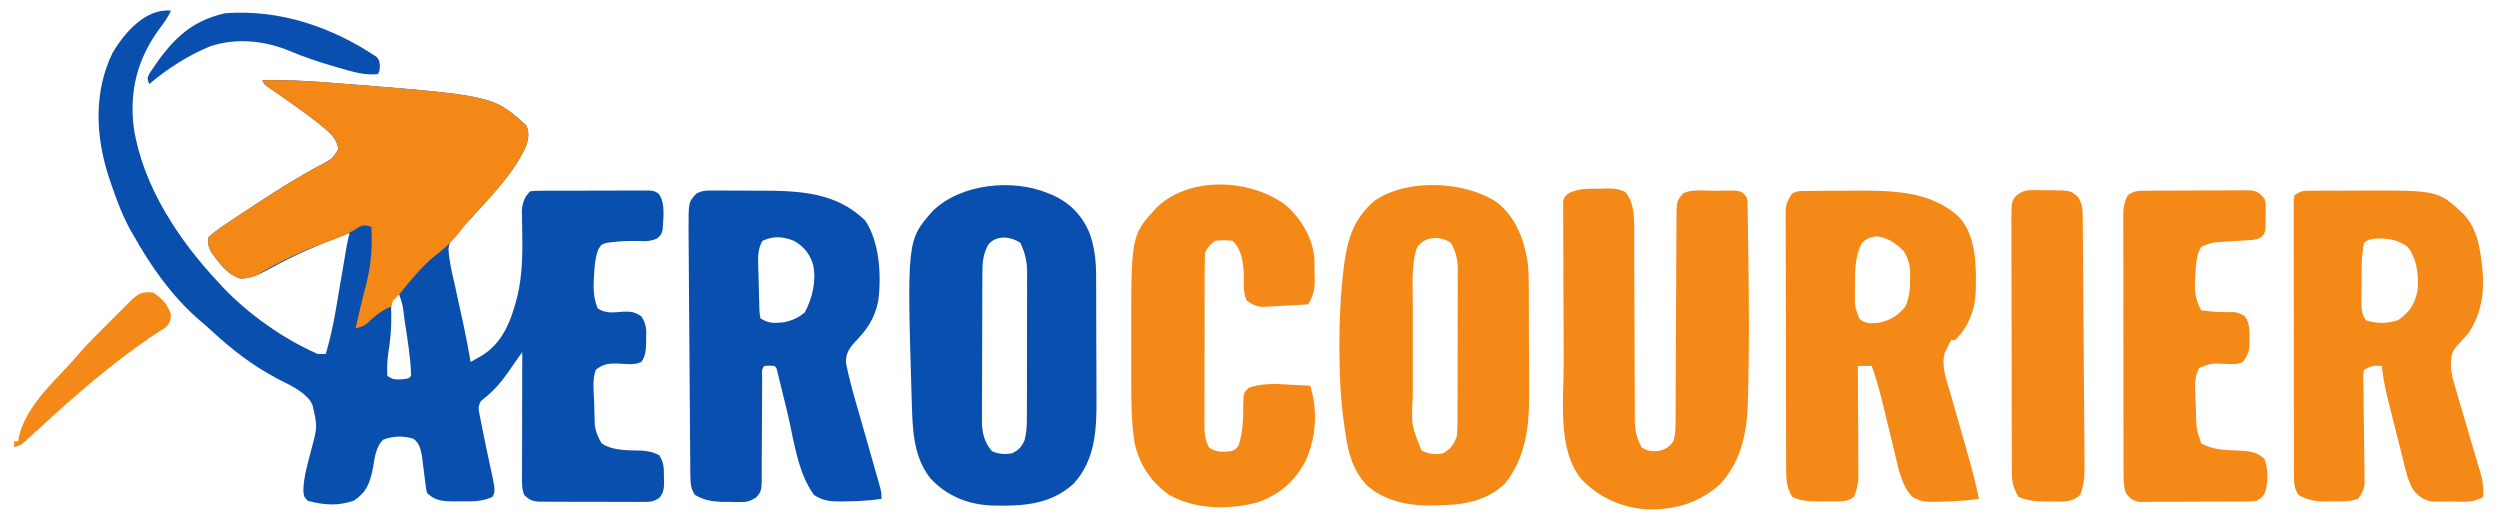
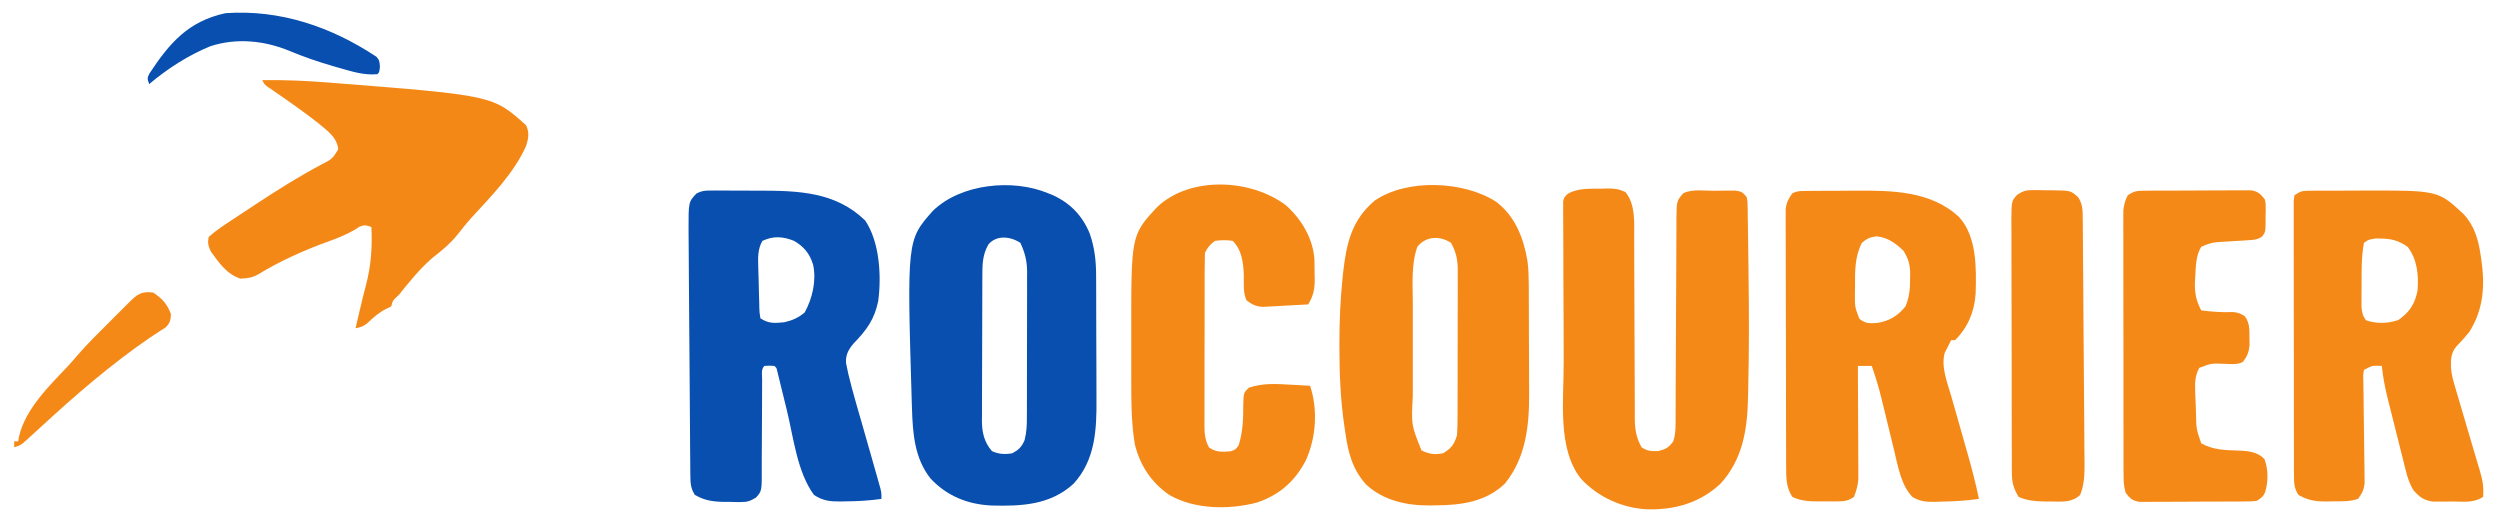
<svg xmlns="http://www.w3.org/2000/svg" width="81" height="17" viewBox="0 0 81 17" fill="none">
-   <path d="M5.54 0.346C5.442 0.562 5.314 0.737 5.17 0.925C4.448 1.912 4.187 2.942 4.335 4.148C4.632 6.036 5.798 7.792 7.083 9.155C7.125 9.201 7.166 9.247 7.209 9.294C8.047 10.18 9.18 10.981 10.298 11.47C10.383 11.47 10.468 11.47 10.555 11.47C10.691 11.002 10.797 10.537 10.877 10.056C10.888 9.992 10.899 9.928 10.911 9.862C10.945 9.66 10.979 9.458 11.013 9.256C11.048 9.052 11.083 8.849 11.118 8.645C11.139 8.519 11.161 8.393 11.182 8.267C11.191 8.21 11.201 8.153 11.211 8.095C11.22 8.045 11.228 7.995 11.237 7.944C11.262 7.81 11.293 7.679 11.327 7.548C10.43 7.886 9.563 8.247 8.724 8.715C8.407 8.889 8.155 9.015 7.79 9.027C7.348 8.889 7.091 8.509 6.83 8.147C6.748 7.968 6.722 7.87 6.762 7.676C7.006 7.459 7.28 7.282 7.552 7.102C7.621 7.057 7.621 7.057 7.69 7.011C7.837 6.914 7.985 6.817 8.132 6.72C8.182 6.687 8.232 6.654 8.284 6.62C8.986 6.156 9.692 5.712 10.437 5.319C10.769 5.146 10.769 5.146 10.959 4.838C10.921 4.447 10.601 4.232 10.313 3.991C9.86 3.636 9.389 3.305 8.914 2.978C8.869 2.947 8.824 2.916 8.778 2.884C8.738 2.856 8.698 2.829 8.656 2.801C8.562 2.725 8.562 2.725 8.498 2.597C9.212 2.585 9.916 2.617 10.628 2.673C10.708 2.679 10.708 2.679 10.79 2.686C15.974 3.092 15.974 3.092 17.046 4.06C17.156 4.293 17.124 4.481 17.05 4.719C16.68 5.556 15.998 6.258 15.39 6.929C15.349 6.975 15.308 7.022 15.266 7.07C15.121 7.226 15.121 7.226 14.96 7.362C14.741 7.571 14.555 7.762 14.531 8.077C14.555 8.491 14.656 8.893 14.751 9.296C14.777 9.417 14.803 9.538 14.828 9.66C14.878 9.896 14.93 10.131 14.983 10.366C15.084 10.817 15.168 11.272 15.249 11.727C15.319 11.688 15.39 11.648 15.462 11.607C15.501 11.585 15.541 11.563 15.582 11.54C16.297 11.117 16.562 10.38 16.761 9.608C16.946 8.833 16.932 8.056 16.916 7.264C16.915 7.189 16.914 7.114 16.913 7.037C16.912 6.97 16.91 6.902 16.909 6.833C16.927 6.565 16.988 6.388 17.178 6.198C17.346 6.181 17.346 6.181 17.562 6.18C17.642 6.179 17.723 6.179 17.805 6.178C17.894 6.178 17.982 6.178 18.07 6.178C18.16 6.178 18.25 6.178 18.341 6.177C18.53 6.177 18.719 6.177 18.908 6.177C19.151 6.178 19.393 6.177 19.635 6.175C19.822 6.174 20.008 6.174 20.194 6.174C20.284 6.174 20.373 6.174 20.462 6.173C20.587 6.172 20.712 6.173 20.837 6.174C20.909 6.174 20.98 6.174 21.053 6.173C21.229 6.198 21.229 6.198 21.347 6.284C21.57 6.601 21.486 7.074 21.47 7.44C21.422 7.612 21.422 7.612 21.282 7.731C21.074 7.816 20.935 7.82 20.711 7.809C20.416 7.803 20.131 7.809 19.839 7.845C19.777 7.853 19.715 7.86 19.651 7.868C19.479 7.923 19.479 7.923 19.378 8.094C19.281 8.376 19.259 8.63 19.248 8.926C19.245 8.979 19.241 9.032 19.238 9.086C19.222 9.416 19.242 9.682 19.364 9.991C19.634 10.171 19.89 10.12 20.202 10.098C20.447 10.089 20.573 10.111 20.778 10.249C20.94 10.49 20.949 10.679 20.936 10.96C20.935 11.028 20.935 11.028 20.935 11.098C20.929 11.335 20.918 11.53 20.779 11.727C20.55 11.842 20.262 11.788 20.009 11.778C19.716 11.772 19.529 11.797 19.3 11.985C19.185 12.331 19.24 12.704 19.252 13.066C19.254 13.147 19.255 13.229 19.257 13.313C19.26 13.393 19.262 13.472 19.265 13.553C19.267 13.625 19.269 13.697 19.271 13.772C19.304 14.004 19.374 14.163 19.493 14.364C19.859 14.618 20.385 14.586 20.814 14.601C21.026 14.62 21.171 14.65 21.358 14.749C21.517 14.988 21.51 15.177 21.511 15.453C21.512 15.499 21.514 15.545 21.515 15.592C21.516 15.805 21.51 15.94 21.38 16.113C21.187 16.26 21.079 16.261 20.838 16.261C20.72 16.262 20.72 16.262 20.599 16.262C20.513 16.262 20.427 16.261 20.341 16.26C20.253 16.26 20.164 16.26 20.076 16.261C19.891 16.261 19.706 16.26 19.521 16.258C19.284 16.257 19.047 16.257 18.81 16.258C18.627 16.258 18.445 16.258 18.262 16.257C18.175 16.256 18.087 16.256 18 16.257C17.878 16.257 17.756 16.256 17.634 16.254C17.529 16.254 17.529 16.254 17.423 16.253C17.217 16.225 17.13 16.183 16.985 16.035C16.893 15.817 16.913 15.582 16.914 15.348C16.914 15.305 16.914 15.262 16.914 15.218C16.914 15.078 16.914 14.937 16.915 14.797C16.915 14.699 16.915 14.601 16.915 14.504C16.915 14.247 16.916 13.99 16.917 13.734C16.917 13.472 16.918 13.21 16.918 12.948C16.919 12.434 16.92 11.92 16.921 11.406C16.898 11.439 16.876 11.471 16.852 11.505C16.747 11.656 16.641 11.806 16.535 11.956C16.482 12.034 16.482 12.034 16.427 12.112C16.204 12.426 15.976 12.678 15.674 12.917C15.553 13.014 15.553 13.014 15.506 13.206C15.518 13.342 15.518 13.342 15.55 13.489C15.566 13.572 15.566 13.572 15.582 13.658C15.595 13.717 15.607 13.776 15.619 13.837C15.631 13.898 15.643 13.958 15.655 14.021C15.724 14.368 15.797 14.713 15.872 15.059C16.055 15.902 16.055 15.902 15.957 16.1C15.617 16.255 15.289 16.248 14.924 16.244C14.867 16.245 14.81 16.245 14.751 16.246C14.39 16.245 14.103 16.239 13.835 15.971C13.804 15.838 13.804 15.838 13.784 15.675C13.777 15.616 13.769 15.556 13.761 15.496C13.75 15.403 13.75 15.403 13.738 15.308C13.723 15.186 13.708 15.065 13.692 14.943C13.685 14.889 13.679 14.835 13.672 14.779C13.629 14.554 13.588 14.353 13.396 14.216C13.075 14.112 12.734 14.125 12.42 14.243C12.162 14.486 12.139 14.86 12.078 15.196C11.981 15.659 11.874 15.949 11.467 16.22C10.957 16.401 10.497 16.365 9.977 16.228C9.848 16.1 9.848 16.1 9.828 15.887C9.84 15.424 9.984 14.974 10.097 14.528C10.286 13.82 10.286 13.82 10.125 13.126C10.105 13.086 10.085 13.046 10.064 13.004C9.798 12.641 9.368 12.469 8.98 12.266C8.178 11.837 7.524 11.339 6.857 10.718C6.72 10.591 6.579 10.469 6.436 10.349C5.559 9.583 4.883 8.622 4.318 7.612C4.279 7.544 4.24 7.476 4.2 7.405C3.945 6.929 3.763 6.439 3.591 5.928C3.569 5.864 3.547 5.8 3.525 5.734C3.095 4.414 3.03 2.984 3.647 1.713C4.031 1.061 4.722 0.261 5.54 0.346ZM12.806 9.541C12.65 9.775 12.668 9.936 12.677 10.204C12.686 10.634 12.646 11.039 12.577 11.465C12.542 11.707 12.539 11.934 12.549 12.178C12.733 12.303 12.814 12.305 13.043 12.286C13.245 12.264 13.245 12.264 13.32 12.178C13.307 11.615 13.211 11.053 13.127 10.498C13.116 10.419 13.104 10.341 13.093 10.261C13.051 9.89 13.051 9.89 12.934 9.541C12.892 9.541 12.85 9.541 12.806 9.541Z" fill="#084FAE" />
  <path d="M58.483 6.187C58.541 6.187 58.599 6.186 58.659 6.185C58.722 6.185 58.786 6.185 58.851 6.184C58.917 6.184 58.983 6.184 59.05 6.183C59.19 6.183 59.33 6.182 59.47 6.182C59.681 6.181 59.891 6.179 60.101 6.177C61.285 6.171 62.558 6.177 63.474 7.033C64.052 7.662 64.035 8.695 64.011 9.501C63.979 10.082 63.762 10.605 63.346 11.02C63.303 11.02 63.261 11.02 63.217 11.02C63.173 11.105 63.131 11.191 63.089 11.277C63.063 11.325 63.038 11.373 63.012 11.422C62.879 11.875 63.094 12.399 63.221 12.837C63.24 12.906 63.26 12.975 63.28 13.045C63.342 13.264 63.404 13.482 63.467 13.701C63.548 13.987 63.63 14.274 63.711 14.561C63.74 14.664 63.74 14.664 63.77 14.768C63.9 15.23 64.02 15.693 64.118 16.164C63.707 16.223 63.303 16.246 62.888 16.253C62.826 16.255 62.764 16.257 62.7 16.26C62.405 16.264 62.23 16.251 61.968 16.106C61.596 15.732 61.491 15.099 61.373 14.603C61.358 14.542 61.343 14.482 61.327 14.419C61.28 14.228 61.234 14.037 61.188 13.845C61.141 13.654 61.095 13.462 61.048 13.271C61.019 13.152 60.99 13.034 60.961 12.915C60.873 12.555 60.768 12.205 60.645 11.856C60.497 11.856 60.348 11.856 60.195 11.856C60.196 11.903 60.196 11.951 60.196 12C60.199 12.448 60.201 12.897 60.202 13.345C60.203 13.576 60.203 13.806 60.205 14.037C60.206 14.259 60.207 14.482 60.207 14.704C60.208 14.83 60.209 14.956 60.21 15.082C60.21 15.198 60.21 15.198 60.21 15.316C60.21 15.384 60.21 15.451 60.211 15.521C60.194 15.733 60.147 15.903 60.067 16.1C59.885 16.235 59.724 16.245 59.502 16.245C59.444 16.246 59.386 16.246 59.326 16.246C59.235 16.245 59.235 16.245 59.142 16.244C59.082 16.245 59.022 16.245 58.96 16.246C58.643 16.245 58.365 16.239 58.073 16.1C57.872 15.798 57.872 15.493 57.871 15.138C57.871 15.062 57.871 14.987 57.87 14.909C57.87 14.828 57.87 14.746 57.87 14.662C57.87 14.574 57.869 14.487 57.869 14.399C57.868 14.162 57.868 13.925 57.867 13.688C57.867 13.54 57.867 13.391 57.867 13.243C57.866 12.779 57.865 12.315 57.865 11.851C57.865 11.316 57.864 10.78 57.862 10.245C57.86 9.831 57.86 9.417 57.86 9.002C57.86 8.755 57.859 8.508 57.858 8.261C57.857 8.028 57.857 7.796 57.857 7.564C57.858 7.438 57.857 7.312 57.856 7.186C57.856 7.111 57.856 7.036 57.857 6.959C57.857 6.894 57.857 6.828 57.856 6.761C57.885 6.553 57.95 6.431 58.073 6.262C58.224 6.187 58.315 6.189 58.483 6.187ZM60.324 7.869C60.093 8.321 60.1 8.804 60.103 9.3C60.102 9.374 60.1 9.449 60.099 9.526C60.097 9.945 60.097 9.945 60.244 10.33C60.449 10.489 60.568 10.479 60.818 10.464C61.215 10.403 61.487 10.235 61.738 9.927C61.864 9.627 61.889 9.348 61.887 9.027C61.888 8.983 61.889 8.939 61.89 8.893C61.891 8.589 61.834 8.384 61.674 8.127C61.407 7.871 61.176 7.703 60.806 7.656C60.589 7.684 60.491 7.724 60.324 7.869Z" fill="#F58917" />
  <path d="M74.835 6.18C74.927 6.179 74.927 6.179 75.02 6.178C75.119 6.178 75.119 6.178 75.22 6.178C75.289 6.178 75.358 6.178 75.428 6.177C75.574 6.177 75.72 6.177 75.866 6.177C76.086 6.177 76.305 6.176 76.525 6.174C78.99 6.167 78.99 6.167 79.807 6.925C80.161 7.291 80.298 7.756 80.37 8.247C80.381 8.323 80.381 8.323 80.393 8.401C80.517 9.247 80.471 10.024 80 10.763C79.87 10.921 79.735 11.071 79.593 11.219C79.407 11.431 79.407 11.637 79.411 11.911C79.427 12.13 79.485 12.335 79.548 12.544C79.561 12.59 79.575 12.635 79.588 12.682C79.617 12.779 79.645 12.876 79.674 12.973C79.719 13.123 79.763 13.274 79.807 13.426C79.914 13.794 80.023 14.162 80.132 14.529C80.171 14.659 80.209 14.788 80.247 14.918C80.279 15.027 80.312 15.136 80.345 15.244C80.431 15.535 80.483 15.793 80.45 16.1C80.145 16.303 79.82 16.25 79.461 16.248C79.388 16.25 79.315 16.251 79.24 16.252C79.169 16.252 79.099 16.252 79.026 16.252C78.961 16.252 78.897 16.252 78.831 16.252C78.535 16.213 78.384 16.101 78.192 15.877C78.012 15.582 77.947 15.244 77.865 14.913C77.847 14.842 77.829 14.771 77.81 14.698C77.772 14.548 77.735 14.398 77.698 14.248C77.641 14.019 77.583 13.791 77.525 13.562C77.488 13.416 77.452 13.271 77.415 13.124C77.398 13.057 77.381 12.989 77.363 12.919C77.275 12.564 77.207 12.219 77.171 11.856C76.863 11.841 76.863 11.841 76.592 11.985C76.565 12.151 76.565 12.151 76.573 12.348C76.574 12.463 76.574 12.463 76.575 12.579C76.576 12.662 76.578 12.745 76.58 12.83C76.581 12.959 76.582 13.089 76.583 13.218C76.586 13.492 76.59 13.766 76.594 14.04C76.597 14.265 76.6 14.49 76.602 14.715C76.603 14.883 76.606 15.052 76.609 15.221C76.61 15.336 76.61 15.336 76.611 15.454C76.612 15.521 76.613 15.589 76.614 15.658C76.588 15.874 76.53 15.993 76.399 16.164C76.126 16.255 75.865 16.243 75.579 16.244C75.494 16.247 75.494 16.247 75.407 16.248C75.046 16.251 74.785 16.219 74.47 16.035C74.327 15.824 74.325 15.64 74.325 15.389C74.324 15.31 74.324 15.23 74.323 15.148C74.323 15.06 74.323 14.972 74.324 14.883C74.323 14.79 74.323 14.698 74.323 14.605C74.322 14.352 74.322 14.1 74.322 13.848C74.322 13.637 74.322 13.427 74.321 13.216C74.321 12.72 74.321 12.224 74.321 11.728C74.321 11.215 74.321 10.703 74.319 10.19C74.318 9.75 74.318 9.311 74.318 8.871C74.318 8.608 74.318 8.345 74.317 8.082C74.316 7.835 74.316 7.589 74.317 7.342C74.317 7.251 74.317 7.16 74.317 7.069C74.316 6.946 74.317 6.822 74.317 6.699C74.317 6.629 74.317 6.56 74.317 6.489C74.325 6.435 74.333 6.381 74.341 6.326C74.546 6.189 74.599 6.181 74.835 6.18ZM76.592 7.869C76.506 8.322 76.516 8.773 76.516 9.232C76.515 9.313 76.514 9.395 76.513 9.479C76.513 9.558 76.513 9.636 76.513 9.717C76.513 9.788 76.512 9.859 76.512 9.933C76.527 10.119 76.549 10.225 76.656 10.377C77.003 10.493 77.359 10.486 77.705 10.369C78.067 10.117 78.247 9.845 78.328 9.413C78.37 8.917 78.319 8.403 78.007 7.998C77.726 7.797 77.48 7.732 77.138 7.729C77.066 7.727 77.066 7.727 76.992 7.726C76.819 7.744 76.728 7.76 76.592 7.869Z" fill="#F58917" />
-   <path d="M23.001 6.174C23.059 6.173 23.117 6.173 23.177 6.172C23.239 6.173 23.301 6.174 23.365 6.174C23.43 6.174 23.494 6.174 23.561 6.174C23.698 6.174 23.835 6.175 23.973 6.176C24.18 6.177 24.387 6.177 24.595 6.177C25.862 6.178 27.079 6.213 28.033 7.146C28.5 7.84 28.562 8.938 28.455 9.75C28.333 10.346 28.083 10.689 27.661 11.123C27.49 11.325 27.396 11.492 27.411 11.761C27.428 11.844 27.428 11.844 27.446 11.929C27.459 11.991 27.472 12.053 27.486 12.117C27.556 12.413 27.635 12.705 27.719 12.997C27.737 13.06 27.755 13.123 27.773 13.188C27.83 13.387 27.887 13.586 27.945 13.785C28.001 13.984 28.058 14.183 28.115 14.382C28.15 14.505 28.185 14.628 28.221 14.751C28.27 14.922 28.318 15.093 28.366 15.264C28.385 15.328 28.403 15.392 28.422 15.457C28.439 15.521 28.457 15.584 28.475 15.649C28.491 15.706 28.508 15.763 28.524 15.822C28.559 15.971 28.559 15.971 28.559 16.164C28.169 16.22 27.788 16.242 27.394 16.244C27.31 16.247 27.31 16.247 27.225 16.248C26.892 16.25 26.659 16.225 26.373 16.035C25.827 15.296 25.708 14.163 25.493 13.287C25.43 13.03 25.367 12.773 25.303 12.516C25.289 12.457 25.275 12.398 25.26 12.338C25.247 12.284 25.233 12.23 25.22 12.174C25.208 12.126 25.196 12.079 25.184 12.03C25.161 11.919 25.161 11.919 25.087 11.856C24.926 11.845 24.926 11.845 24.766 11.856C24.652 11.97 24.693 12.134 24.693 12.288C24.693 12.367 24.693 12.446 24.692 12.527C24.692 12.591 24.692 12.591 24.692 12.655C24.692 12.833 24.691 13.011 24.69 13.189C24.687 13.52 24.685 13.852 24.685 14.183C24.685 14.413 24.684 14.643 24.681 14.873C24.681 14.961 24.68 15.049 24.681 15.137C24.685 15.91 24.685 15.91 24.493 16.122C24.309 16.232 24.216 16.268 24.005 16.267C23.918 16.266 23.918 16.266 23.829 16.266C23.77 16.264 23.71 16.262 23.648 16.261C23.589 16.261 23.53 16.261 23.469 16.261C23.106 16.256 22.831 16.219 22.515 16.035C22.378 15.829 22.37 15.655 22.368 15.411C22.367 15.336 22.366 15.261 22.365 15.184C22.364 15.061 22.364 15.061 22.364 14.936C22.363 14.848 22.362 14.761 22.361 14.674C22.359 14.437 22.358 14.199 22.356 13.962C22.355 13.764 22.354 13.566 22.352 13.368C22.348 12.9 22.345 12.433 22.342 11.965C22.34 11.483 22.336 11.001 22.331 10.519C22.328 10.105 22.325 9.691 22.322 9.277C22.321 9.03 22.319 8.783 22.317 8.535C22.314 8.303 22.313 8.07 22.312 7.838C22.311 7.712 22.31 7.586 22.309 7.461C22.307 6.54 22.307 6.54 22.569 6.267C22.726 6.188 22.826 6.173 23.001 6.174ZM24.701 7.805C24.55 8.072 24.558 8.334 24.567 8.632C24.569 8.679 24.57 8.727 24.571 8.776C24.574 8.877 24.577 8.977 24.58 9.078C24.585 9.232 24.588 9.386 24.591 9.54C24.594 9.638 24.597 9.736 24.6 9.833C24.6 9.879 24.601 9.926 24.602 9.973C24.606 10.117 24.606 10.117 24.637 10.313C24.9 10.488 25.1 10.473 25.409 10.441C25.67 10.383 25.866 10.296 26.072 10.124C26.322 9.67 26.457 9.089 26.345 8.577C26.238 8.222 26.05 7.994 25.73 7.805C25.37 7.661 25.061 7.636 24.701 7.805Z" fill="#084FAF" />
+   <path d="M23.001 6.174C23.059 6.173 23.117 6.173 23.177 6.172C23.239 6.173 23.301 6.174 23.365 6.174C23.43 6.174 23.494 6.174 23.561 6.174C23.698 6.174 23.835 6.175 23.973 6.176C24.18 6.177 24.387 6.177 24.595 6.177C25.862 6.178 27.079 6.213 28.033 7.146C28.5 7.84 28.562 8.938 28.455 9.75C28.333 10.346 28.083 10.689 27.661 11.123C27.49 11.325 27.396 11.492 27.411 11.761C27.459 11.991 27.472 12.053 27.486 12.117C27.556 12.413 27.635 12.705 27.719 12.997C27.737 13.06 27.755 13.123 27.773 13.188C27.83 13.387 27.887 13.586 27.945 13.785C28.001 13.984 28.058 14.183 28.115 14.382C28.15 14.505 28.185 14.628 28.221 14.751C28.27 14.922 28.318 15.093 28.366 15.264C28.385 15.328 28.403 15.392 28.422 15.457C28.439 15.521 28.457 15.584 28.475 15.649C28.491 15.706 28.508 15.763 28.524 15.822C28.559 15.971 28.559 15.971 28.559 16.164C28.169 16.22 27.788 16.242 27.394 16.244C27.31 16.247 27.31 16.247 27.225 16.248C26.892 16.25 26.659 16.225 26.373 16.035C25.827 15.296 25.708 14.163 25.493 13.287C25.43 13.03 25.367 12.773 25.303 12.516C25.289 12.457 25.275 12.398 25.26 12.338C25.247 12.284 25.233 12.23 25.22 12.174C25.208 12.126 25.196 12.079 25.184 12.03C25.161 11.919 25.161 11.919 25.087 11.856C24.926 11.845 24.926 11.845 24.766 11.856C24.652 11.97 24.693 12.134 24.693 12.288C24.693 12.367 24.693 12.446 24.692 12.527C24.692 12.591 24.692 12.591 24.692 12.655C24.692 12.833 24.691 13.011 24.69 13.189C24.687 13.52 24.685 13.852 24.685 14.183C24.685 14.413 24.684 14.643 24.681 14.873C24.681 14.961 24.68 15.049 24.681 15.137C24.685 15.91 24.685 15.91 24.493 16.122C24.309 16.232 24.216 16.268 24.005 16.267C23.918 16.266 23.918 16.266 23.829 16.266C23.77 16.264 23.71 16.262 23.648 16.261C23.589 16.261 23.53 16.261 23.469 16.261C23.106 16.256 22.831 16.219 22.515 16.035C22.378 15.829 22.37 15.655 22.368 15.411C22.367 15.336 22.366 15.261 22.365 15.184C22.364 15.061 22.364 15.061 22.364 14.936C22.363 14.848 22.362 14.761 22.361 14.674C22.359 14.437 22.358 14.199 22.356 13.962C22.355 13.764 22.354 13.566 22.352 13.368C22.348 12.9 22.345 12.433 22.342 11.965C22.34 11.483 22.336 11.001 22.331 10.519C22.328 10.105 22.325 9.691 22.322 9.277C22.321 9.03 22.319 8.783 22.317 8.535C22.314 8.303 22.313 8.07 22.312 7.838C22.311 7.712 22.31 7.586 22.309 7.461C22.307 6.54 22.307 6.54 22.569 6.267C22.726 6.188 22.826 6.173 23.001 6.174ZM24.701 7.805C24.55 8.072 24.558 8.334 24.567 8.632C24.569 8.679 24.57 8.727 24.571 8.776C24.574 8.877 24.577 8.977 24.58 9.078C24.585 9.232 24.588 9.386 24.591 9.54C24.594 9.638 24.597 9.736 24.6 9.833C24.6 9.879 24.601 9.926 24.602 9.973C24.606 10.117 24.606 10.117 24.637 10.313C24.9 10.488 25.1 10.473 25.409 10.441C25.67 10.383 25.866 10.296 26.072 10.124C26.322 9.67 26.457 9.089 26.345 8.577C26.238 8.222 26.05 7.994 25.73 7.805C25.37 7.661 25.061 7.636 24.701 7.805Z" fill="#084FAF" />
  <path d="M48.48 6.541C49.091 7.005 49.368 7.721 49.491 8.46C49.522 8.708 49.531 8.952 49.532 9.202C49.532 9.274 49.532 9.274 49.533 9.346C49.534 9.503 49.534 9.659 49.534 9.815C49.535 9.895 49.535 9.895 49.535 9.978C49.536 10.263 49.536 10.548 49.537 10.833C49.537 11.124 49.539 11.416 49.541 11.708C49.542 11.935 49.542 12.161 49.542 12.388C49.542 12.495 49.543 12.603 49.544 12.71C49.551 13.767 49.45 14.809 48.762 15.666C48.144 16.261 47.34 16.369 46.523 16.373C46.457 16.374 46.391 16.376 46.323 16.377C45.58 16.381 44.83 16.22 44.269 15.706C43.823 15.218 43.678 14.663 43.59 14.022C43.579 13.955 43.569 13.889 43.559 13.82C43.433 12.974 43.398 12.131 43.397 11.277C43.397 11.227 43.397 11.177 43.397 11.126C43.397 10.422 43.425 9.727 43.497 9.027C43.508 8.917 43.508 8.917 43.52 8.804C43.629 7.867 43.798 7.131 44.535 6.504C45.586 5.775 47.441 5.864 48.48 6.541ZM45.92 7.998C45.719 8.573 45.773 9.222 45.775 9.823C45.775 9.937 45.775 10.052 45.775 10.166C45.774 10.405 45.775 10.644 45.775 10.883C45.776 11.188 45.776 11.493 45.775 11.798C45.774 12.034 45.774 12.27 45.775 12.506C45.775 12.618 45.775 12.731 45.774 12.843C45.725 13.771 45.725 13.771 46.057 14.593C46.3 14.714 46.49 14.739 46.756 14.685C47.019 14.531 47.119 14.393 47.206 14.107C47.219 13.918 47.225 13.735 47.224 13.546C47.224 13.49 47.225 13.434 47.225 13.377C47.226 13.193 47.226 13.009 47.226 12.825C47.226 12.697 47.226 12.569 47.227 12.44C47.227 12.172 47.227 11.903 47.227 11.634C47.226 11.291 47.227 10.947 47.229 10.603C47.23 10.339 47.23 10.074 47.23 9.809C47.23 9.682 47.23 9.556 47.231 9.429C47.232 9.251 47.231 9.074 47.23 8.897C47.231 8.845 47.231 8.793 47.232 8.739C47.229 8.403 47.175 8.166 47.014 7.869C46.655 7.631 46.197 7.646 45.92 7.998Z" fill="#F58917" />
  <path d="M33.961 6.262C34.03 6.29 34.03 6.29 34.101 6.318C34.673 6.577 35.07 6.986 35.307 7.567C35.466 8.021 35.514 8.454 35.514 8.935C35.515 9.016 35.515 9.016 35.515 9.098C35.516 9.276 35.517 9.454 35.517 9.632C35.517 9.724 35.517 9.724 35.517 9.817C35.518 10.141 35.519 10.464 35.519 10.788C35.52 11.12 35.521 11.453 35.523 11.786C35.524 12.043 35.525 12.3 35.525 12.557C35.525 12.68 35.525 12.802 35.526 12.925C35.533 13.918 35.49 14.899 34.785 15.671C34.032 16.362 33.101 16.404 32.13 16.379C31.357 16.343 30.68 16.074 30.147 15.501C29.631 14.848 29.572 14.038 29.548 13.234C29.546 13.164 29.543 13.093 29.541 13.02C29.384 7.781 29.384 7.781 30.225 6.831C31.129 5.952 32.812 5.782 33.961 6.262ZM32.028 7.914C31.823 8.264 31.829 8.593 31.828 8.991C31.828 9.045 31.828 9.099 31.827 9.154C31.826 9.332 31.826 9.51 31.826 9.687C31.825 9.811 31.825 9.935 31.825 10.059C31.824 10.319 31.823 10.578 31.823 10.838C31.823 11.17 31.821 11.502 31.82 11.834C31.818 12.09 31.818 12.345 31.818 12.601C31.818 12.724 31.817 12.846 31.816 12.968C31.815 13.14 31.815 13.311 31.816 13.483C31.815 13.533 31.815 13.583 31.814 13.635C31.817 14.011 31.885 14.324 32.14 14.617C32.361 14.718 32.568 14.727 32.803 14.685C33.014 14.566 33.101 14.482 33.197 14.26C33.265 13.996 33.272 13.758 33.271 13.487C33.271 13.433 33.272 13.378 33.272 13.322C33.273 13.143 33.273 12.964 33.273 12.785C33.273 12.66 33.273 12.535 33.273 12.41C33.274 12.148 33.274 11.886 33.274 11.624C33.273 11.289 33.274 10.954 33.276 10.619C33.277 10.361 33.277 10.103 33.277 9.844C33.277 9.721 33.277 9.598 33.278 9.474C33.278 9.301 33.278 9.128 33.277 8.955C33.278 8.905 33.278 8.855 33.279 8.803C33.275 8.452 33.209 8.188 33.06 7.869C32.747 7.66 32.297 7.606 32.028 7.914Z" fill="#084FAF" />
  <path d="M51.904 6.113C51.981 6.11 51.981 6.11 52.058 6.107C52.299 6.105 52.45 6.119 52.668 6.227C52.989 6.622 52.948 7.191 52.947 7.677C52.947 7.745 52.947 7.814 52.948 7.884C52.948 8.032 52.949 8.179 52.949 8.326C52.949 8.56 52.95 8.794 52.952 9.027C52.955 9.691 52.957 10.354 52.959 11.018C52.96 11.425 52.962 11.832 52.964 12.238C52.965 12.393 52.965 12.548 52.965 12.702C52.965 12.919 52.966 13.135 52.968 13.351C52.968 13.415 52.967 13.478 52.967 13.544C52.971 13.909 53.009 14.171 53.187 14.492C53.384 14.624 53.499 14.621 53.737 14.613C53.98 14.551 54.067 14.498 54.215 14.299C54.277 14.107 54.288 13.931 54.288 13.73C54.289 13.668 54.289 13.605 54.289 13.54C54.29 13.438 54.29 13.438 54.29 13.333C54.29 13.261 54.29 13.189 54.291 13.114C54.291 12.957 54.292 12.8 54.292 12.643C54.293 12.395 54.294 12.147 54.296 11.898C54.3 11.192 54.303 10.486 54.305 9.78C54.307 9.348 54.309 8.917 54.312 8.485C54.313 8.32 54.313 8.155 54.313 7.991C54.314 7.761 54.315 7.531 54.317 7.3C54.317 7.232 54.317 7.164 54.316 7.094C54.323 6.511 54.323 6.511 54.537 6.262C54.823 6.118 55.215 6.183 55.529 6.181C55.61 6.18 55.691 6.179 55.774 6.177C55.851 6.177 55.928 6.177 56.007 6.176C56.114 6.176 56.114 6.176 56.222 6.175C56.428 6.201 56.47 6.23 56.594 6.39C56.62 6.516 56.62 6.516 56.622 6.662C56.623 6.717 56.625 6.772 56.626 6.829C56.627 6.888 56.627 6.948 56.627 7.01C56.629 7.072 56.63 7.135 56.631 7.199C56.634 7.404 56.636 7.608 56.639 7.813C56.641 7.955 56.643 8.096 56.645 8.238C56.651 8.651 56.655 9.064 56.659 9.477C56.66 9.583 56.661 9.69 56.662 9.796C56.668 10.397 56.666 10.998 56.659 11.599C56.658 11.644 56.658 11.69 56.657 11.737C56.653 12.024 56.648 12.311 56.642 12.598C56.64 12.688 56.638 12.778 56.636 12.868C56.618 13.906 56.465 14.889 55.738 15.678C55.071 16.294 54.274 16.521 53.383 16.503C52.562 16.464 51.782 16.112 51.223 15.511C50.452 14.542 50.667 12.95 50.663 11.791C50.663 11.715 50.663 11.639 50.663 11.56C50.661 11.157 50.66 10.755 50.66 10.352C50.659 9.936 50.657 9.52 50.654 9.104C50.653 8.784 50.652 8.464 50.652 8.144C50.651 7.99 50.651 7.837 50.65 7.683C50.648 7.47 50.648 7.256 50.648 7.042C50.648 6.979 50.647 6.915 50.646 6.85C50.647 6.792 50.647 6.734 50.647 6.674C50.647 6.624 50.647 6.573 50.647 6.521C50.679 6.39 50.679 6.39 50.798 6.279C51.124 6.086 51.535 6.118 51.904 6.113Z" fill="#F58917" />
  <path d="M41.66 6.649C42.161 7.089 42.535 7.714 42.587 8.39C42.59 8.546 42.592 8.702 42.593 8.858C42.594 8.912 42.596 8.966 42.597 9.021C42.599 9.352 42.563 9.573 42.384 9.863C42.112 9.879 41.84 9.893 41.568 9.907C41.453 9.914 41.453 9.914 41.335 9.921C41.223 9.926 41.223 9.926 41.109 9.932C41.041 9.935 40.973 9.939 40.902 9.943C40.682 9.924 40.567 9.865 40.391 9.734C40.268 9.489 40.305 9.171 40.299 8.898C40.283 8.501 40.234 8.099 39.941 7.805C39.745 7.773 39.557 7.776 39.362 7.805C39.201 7.926 39.129 8.013 39.04 8.191C39.034 8.377 39.031 8.563 39.031 8.749C39.031 8.807 39.031 8.865 39.03 8.925C39.03 9.116 39.03 9.308 39.03 9.5C39.029 9.633 39.029 9.766 39.029 9.9C39.029 10.179 39.028 10.458 39.029 10.738C39.029 11.096 39.028 11.454 39.026 11.812C39.026 12.087 39.026 12.362 39.026 12.637C39.026 12.769 39.025 12.901 39.025 13.033C39.024 13.218 39.024 13.403 39.025 13.587C39.024 13.642 39.024 13.697 39.024 13.753C39.025 14.027 39.035 14.245 39.169 14.492C39.385 14.66 39.612 14.645 39.876 14.621C40.033 14.566 40.033 14.566 40.133 14.428C40.269 13.989 40.283 13.575 40.282 13.118C40.291 12.726 40.291 12.726 40.462 12.562C40.909 12.41 41.337 12.435 41.801 12.463C41.864 12.466 41.926 12.47 41.99 12.473C42.143 12.481 42.296 12.49 42.448 12.499C42.702 13.28 42.645 14.159 42.313 14.91C41.957 15.592 41.466 16.028 40.732 16.281C39.831 16.518 38.709 16.512 37.883 16.035C37.298 15.626 36.948 15.095 36.77 14.404C36.653 13.709 36.651 12.999 36.653 12.296C36.653 12.171 36.653 12.171 36.653 12.044C36.652 11.869 36.653 11.694 36.653 11.519C36.653 11.298 36.653 11.077 36.653 10.856C36.648 7.622 36.648 7.622 37.485 6.714C38.556 5.693 40.528 5.795 41.66 6.649Z" fill="#F58917" />
  <path d="M8.498 2.597C9.212 2.585 9.916 2.617 10.628 2.673C10.681 2.677 10.735 2.681 10.79 2.686C15.974 3.092 15.974 3.092 17.046 4.06C17.156 4.293 17.124 4.481 17.05 4.719C16.655 5.612 15.908 6.366 15.254 7.077C15.107 7.242 14.972 7.414 14.835 7.588C14.604 7.874 14.36 8.087 14.068 8.308C13.638 8.664 13.281 9.107 12.934 9.541C12.899 9.576 12.863 9.61 12.826 9.646C12.725 9.739 12.725 9.739 12.677 9.927C12.623 9.953 12.568 9.98 12.512 10.007C12.267 10.132 12.099 10.284 11.901 10.472C11.771 10.574 11.681 10.608 11.52 10.634C11.546 10.523 11.572 10.412 11.598 10.301C11.621 10.203 11.644 10.105 11.667 10.007C11.725 9.758 11.784 9.51 11.851 9.264C12.023 8.617 12.064 8.023 12.034 7.355C11.876 7.297 11.805 7.279 11.647 7.346C11.602 7.375 11.557 7.403 11.511 7.433C11.207 7.613 10.899 7.731 10.567 7.849C9.811 8.127 9.068 8.461 8.379 8.881C8.18 8.998 8.019 9.019 7.79 9.027C7.348 8.888 7.091 8.509 6.83 8.147C6.748 7.968 6.722 7.87 6.762 7.676C7.006 7.459 7.28 7.282 7.552 7.102C7.598 7.072 7.643 7.042 7.69 7.011C7.837 6.914 7.985 6.817 8.132 6.72C8.182 6.687 8.232 6.654 8.283 6.62C8.986 6.156 9.692 5.712 10.437 5.319C10.769 5.146 10.769 5.146 10.959 4.838C10.921 4.447 10.601 4.232 10.313 3.991C9.86 3.636 9.389 3.305 8.914 2.978C8.869 2.947 8.824 2.916 8.778 2.884C8.738 2.856 8.698 2.829 8.656 2.801C8.562 2.725 8.562 2.725 8.498 2.597Z" fill="#F48817" />
  <path d="M69.517 6.179C69.596 6.178 69.675 6.177 69.756 6.176C69.842 6.176 69.929 6.176 70.015 6.176C70.103 6.176 70.192 6.175 70.28 6.175C70.466 6.174 70.651 6.174 70.837 6.174C71.074 6.174 71.312 6.172 71.549 6.17C71.732 6.168 71.915 6.168 72.097 6.168C72.185 6.168 72.272 6.167 72.36 6.166C72.483 6.165 72.605 6.166 72.728 6.166C72.832 6.166 72.832 6.166 72.939 6.166C73.162 6.205 73.238 6.279 73.377 6.455C73.409 6.581 73.409 6.581 73.409 6.712C73.409 6.76 73.409 6.807 73.409 6.856C73.408 6.906 73.406 6.955 73.405 7.005C73.405 7.055 73.406 7.104 73.406 7.155C73.402 7.511 73.402 7.511 73.3 7.657C73.144 7.769 73.03 7.772 72.839 7.783C72.771 7.788 72.704 7.792 72.634 7.797C72.564 7.801 72.493 7.805 72.42 7.809C72.281 7.817 72.142 7.826 72.003 7.835C71.91 7.841 71.91 7.841 71.816 7.846C71.63 7.871 71.487 7.916 71.319 7.998C71.143 8.281 71.146 8.637 71.126 8.962C71.123 9.018 71.119 9.074 71.116 9.131C71.104 9.493 71.152 9.735 71.319 10.056C71.666 10.1 71.996 10.126 72.345 10.11C72.507 10.122 72.599 10.159 72.734 10.248C72.893 10.467 72.882 10.688 72.882 10.952C72.884 11.029 72.885 11.107 72.886 11.187C72.861 11.421 72.811 11.541 72.669 11.727C72.477 11.823 72.281 11.793 72.071 11.788C71.644 11.771 71.644 11.771 71.255 11.92C71.124 12.172 71.113 12.375 71.123 12.656C71.126 12.735 71.129 12.813 71.132 12.894C71.135 12.976 71.139 13.058 71.142 13.142C71.145 13.224 71.147 13.305 71.15 13.39C71.159 13.893 71.159 13.893 71.319 14.364C71.691 14.572 72.071 14.585 72.489 14.597C72.82 14.608 73.13 14.627 73.369 14.874C73.496 15.221 73.496 15.6 73.388 15.953C73.312 16.1 73.312 16.1 73.12 16.228C72.947 16.246 72.947 16.246 72.736 16.247C72.657 16.248 72.578 16.249 72.496 16.25C72.41 16.25 72.324 16.25 72.238 16.25C72.149 16.25 72.061 16.251 71.972 16.251C71.787 16.252 71.601 16.252 71.416 16.252C71.178 16.252 70.941 16.254 70.704 16.256C70.521 16.258 70.338 16.258 70.155 16.258C70.068 16.258 69.98 16.259 69.893 16.259C69.77 16.261 69.648 16.26 69.525 16.26C69.421 16.26 69.421 16.26 69.314 16.26C69.087 16.22 69.013 16.153 68.876 15.971C68.805 15.761 68.803 15.562 68.803 15.341C68.803 15.265 68.802 15.189 68.802 15.11C68.802 15.027 68.802 14.944 68.802 14.858C68.802 14.769 68.802 14.68 68.802 14.591C68.801 14.35 68.801 14.109 68.801 13.868C68.801 13.717 68.8 13.566 68.8 13.416C68.8 12.89 68.799 12.364 68.8 11.839C68.8 11.349 68.799 10.859 68.798 10.369C68.797 9.948 68.797 9.527 68.797 9.107C68.797 8.855 68.797 8.604 68.796 8.353C68.795 8.117 68.795 7.88 68.796 7.644C68.796 7.516 68.795 7.388 68.795 7.26C68.795 7.184 68.795 7.107 68.796 7.029C68.796 6.963 68.796 6.896 68.796 6.828C68.813 6.635 68.851 6.498 68.94 6.326C69.164 6.177 69.253 6.181 69.517 6.179Z" fill="#F58917" />
  <path d="M65.876 6.159C65.94 6.159 66.004 6.16 66.07 6.16C66.137 6.162 66.203 6.163 66.272 6.165C66.371 6.165 66.371 6.165 66.473 6.165C67.091 6.173 67.091 6.173 67.333 6.39C67.465 6.601 67.478 6.769 67.48 7.015C67.481 7.09 67.482 7.165 67.483 7.242C67.483 7.324 67.483 7.406 67.484 7.49C67.484 7.577 67.485 7.665 67.486 7.752C67.489 7.989 67.49 8.226 67.491 8.464C67.493 8.662 67.494 8.86 67.496 9.058C67.5 9.526 67.503 9.993 67.505 10.461C67.508 10.943 67.512 11.425 67.516 11.907C67.52 12.321 67.523 12.735 67.525 13.149C67.527 13.396 67.529 13.643 67.531 13.89C67.533 14.123 67.535 14.356 67.535 14.588C67.536 14.714 67.537 14.839 67.539 14.965C67.54 15.345 67.54 15.681 67.397 16.035C67.13 16.286 66.818 16.255 66.473 16.248C66.419 16.249 66.367 16.249 66.312 16.249C65.992 16.246 65.701 16.23 65.404 16.1C65.24 15.834 65.186 15.631 65.185 15.321C65.185 15.243 65.184 15.166 65.183 15.086C65.183 15.002 65.183 14.918 65.184 14.831C65.183 14.741 65.183 14.651 65.182 14.561C65.181 14.317 65.18 14.073 65.18 13.829C65.18 13.625 65.18 13.421 65.179 13.217C65.178 12.736 65.178 12.255 65.178 11.774C65.179 11.278 65.177 10.782 65.175 10.286C65.173 9.86 65.172 9.434 65.173 9.007C65.173 8.753 65.172 8.498 65.171 8.244C65.169 8.005 65.169 7.766 65.171 7.527C65.171 7.397 65.17 7.268 65.168 7.138C65.174 6.506 65.174 6.506 65.363 6.306C65.553 6.184 65.652 6.158 65.876 6.159Z" fill="#F58917" />
  <path d="M12.198 1.84C12.291 1.954 12.291 1.954 12.31 2.156C12.291 2.339 12.291 2.339 12.227 2.404C11.801 2.442 11.424 2.324 11.017 2.207C10.947 2.187 10.876 2.167 10.803 2.146C10.32 2.006 9.851 1.846 9.387 1.652C8.573 1.314 7.659 1.219 6.81 1.5C6.091 1.796 5.426 2.225 4.833 2.725C4.768 2.532 4.768 2.532 4.842 2.381C5.495 1.389 6.102 0.689 7.304 0.427C9.076 0.302 10.729 0.866 12.198 1.84Z" fill="#084FAF" />
  <path d="M4.961 9.477C5.252 9.671 5.421 9.847 5.54 10.184C5.526 10.384 5.508 10.475 5.36 10.613C5.284 10.661 5.284 10.661 5.206 10.711C5.148 10.749 5.089 10.788 5.029 10.827C4.964 10.87 4.899 10.912 4.833 10.956C3.589 11.812 2.448 12.798 1.339 13.82C1.185 13.962 1.03 14.103 0.874 14.243C0.835 14.278 0.797 14.312 0.757 14.348C0.653 14.428 0.653 14.428 0.46 14.492C0.46 14.429 0.46 14.365 0.46 14.299C0.503 14.299 0.545 14.299 0.589 14.299C0.597 14.252 0.605 14.205 0.613 14.157C0.817 13.244 1.613 12.486 2.235 11.825C2.332 11.72 2.425 11.611 2.518 11.501C2.833 11.139 3.176 10.802 3.516 10.463C3.632 10.348 3.748 10.232 3.863 10.116C3.937 10.042 4.011 9.969 4.084 9.895C4.119 9.86 4.153 9.826 4.189 9.79C4.452 9.529 4.583 9.433 4.961 9.477Z" fill="#F58917" />
</svg>